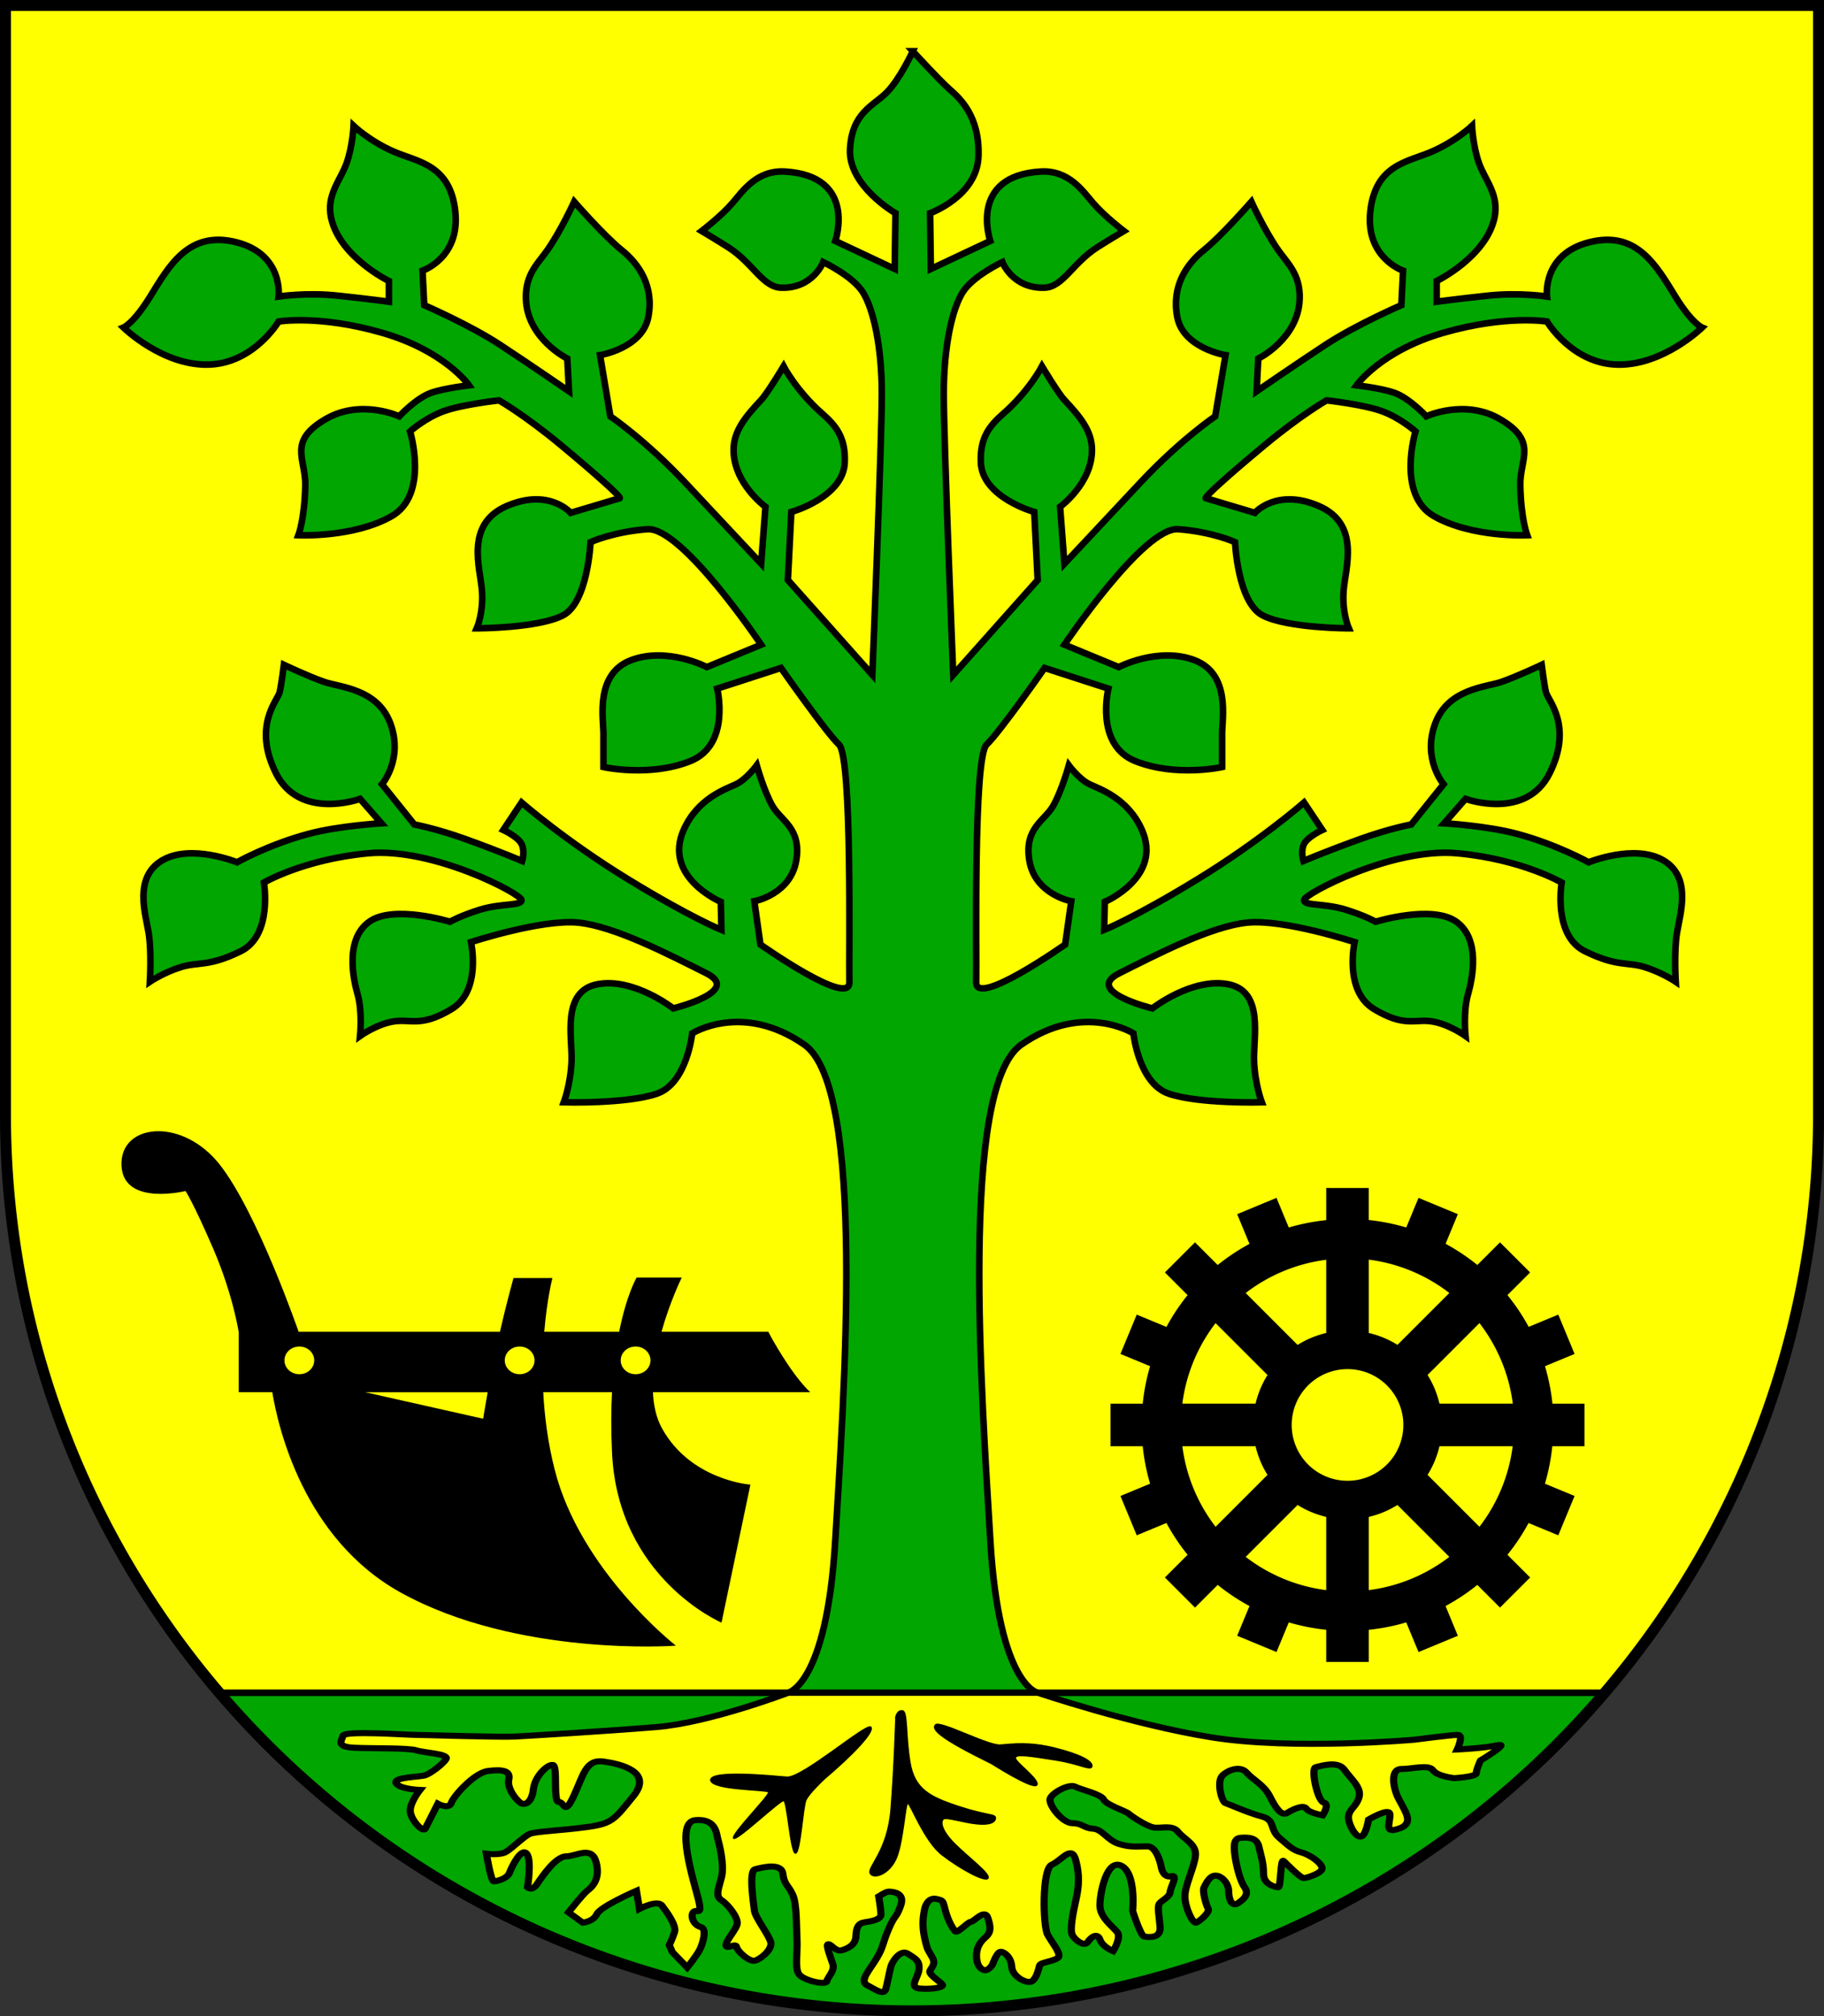
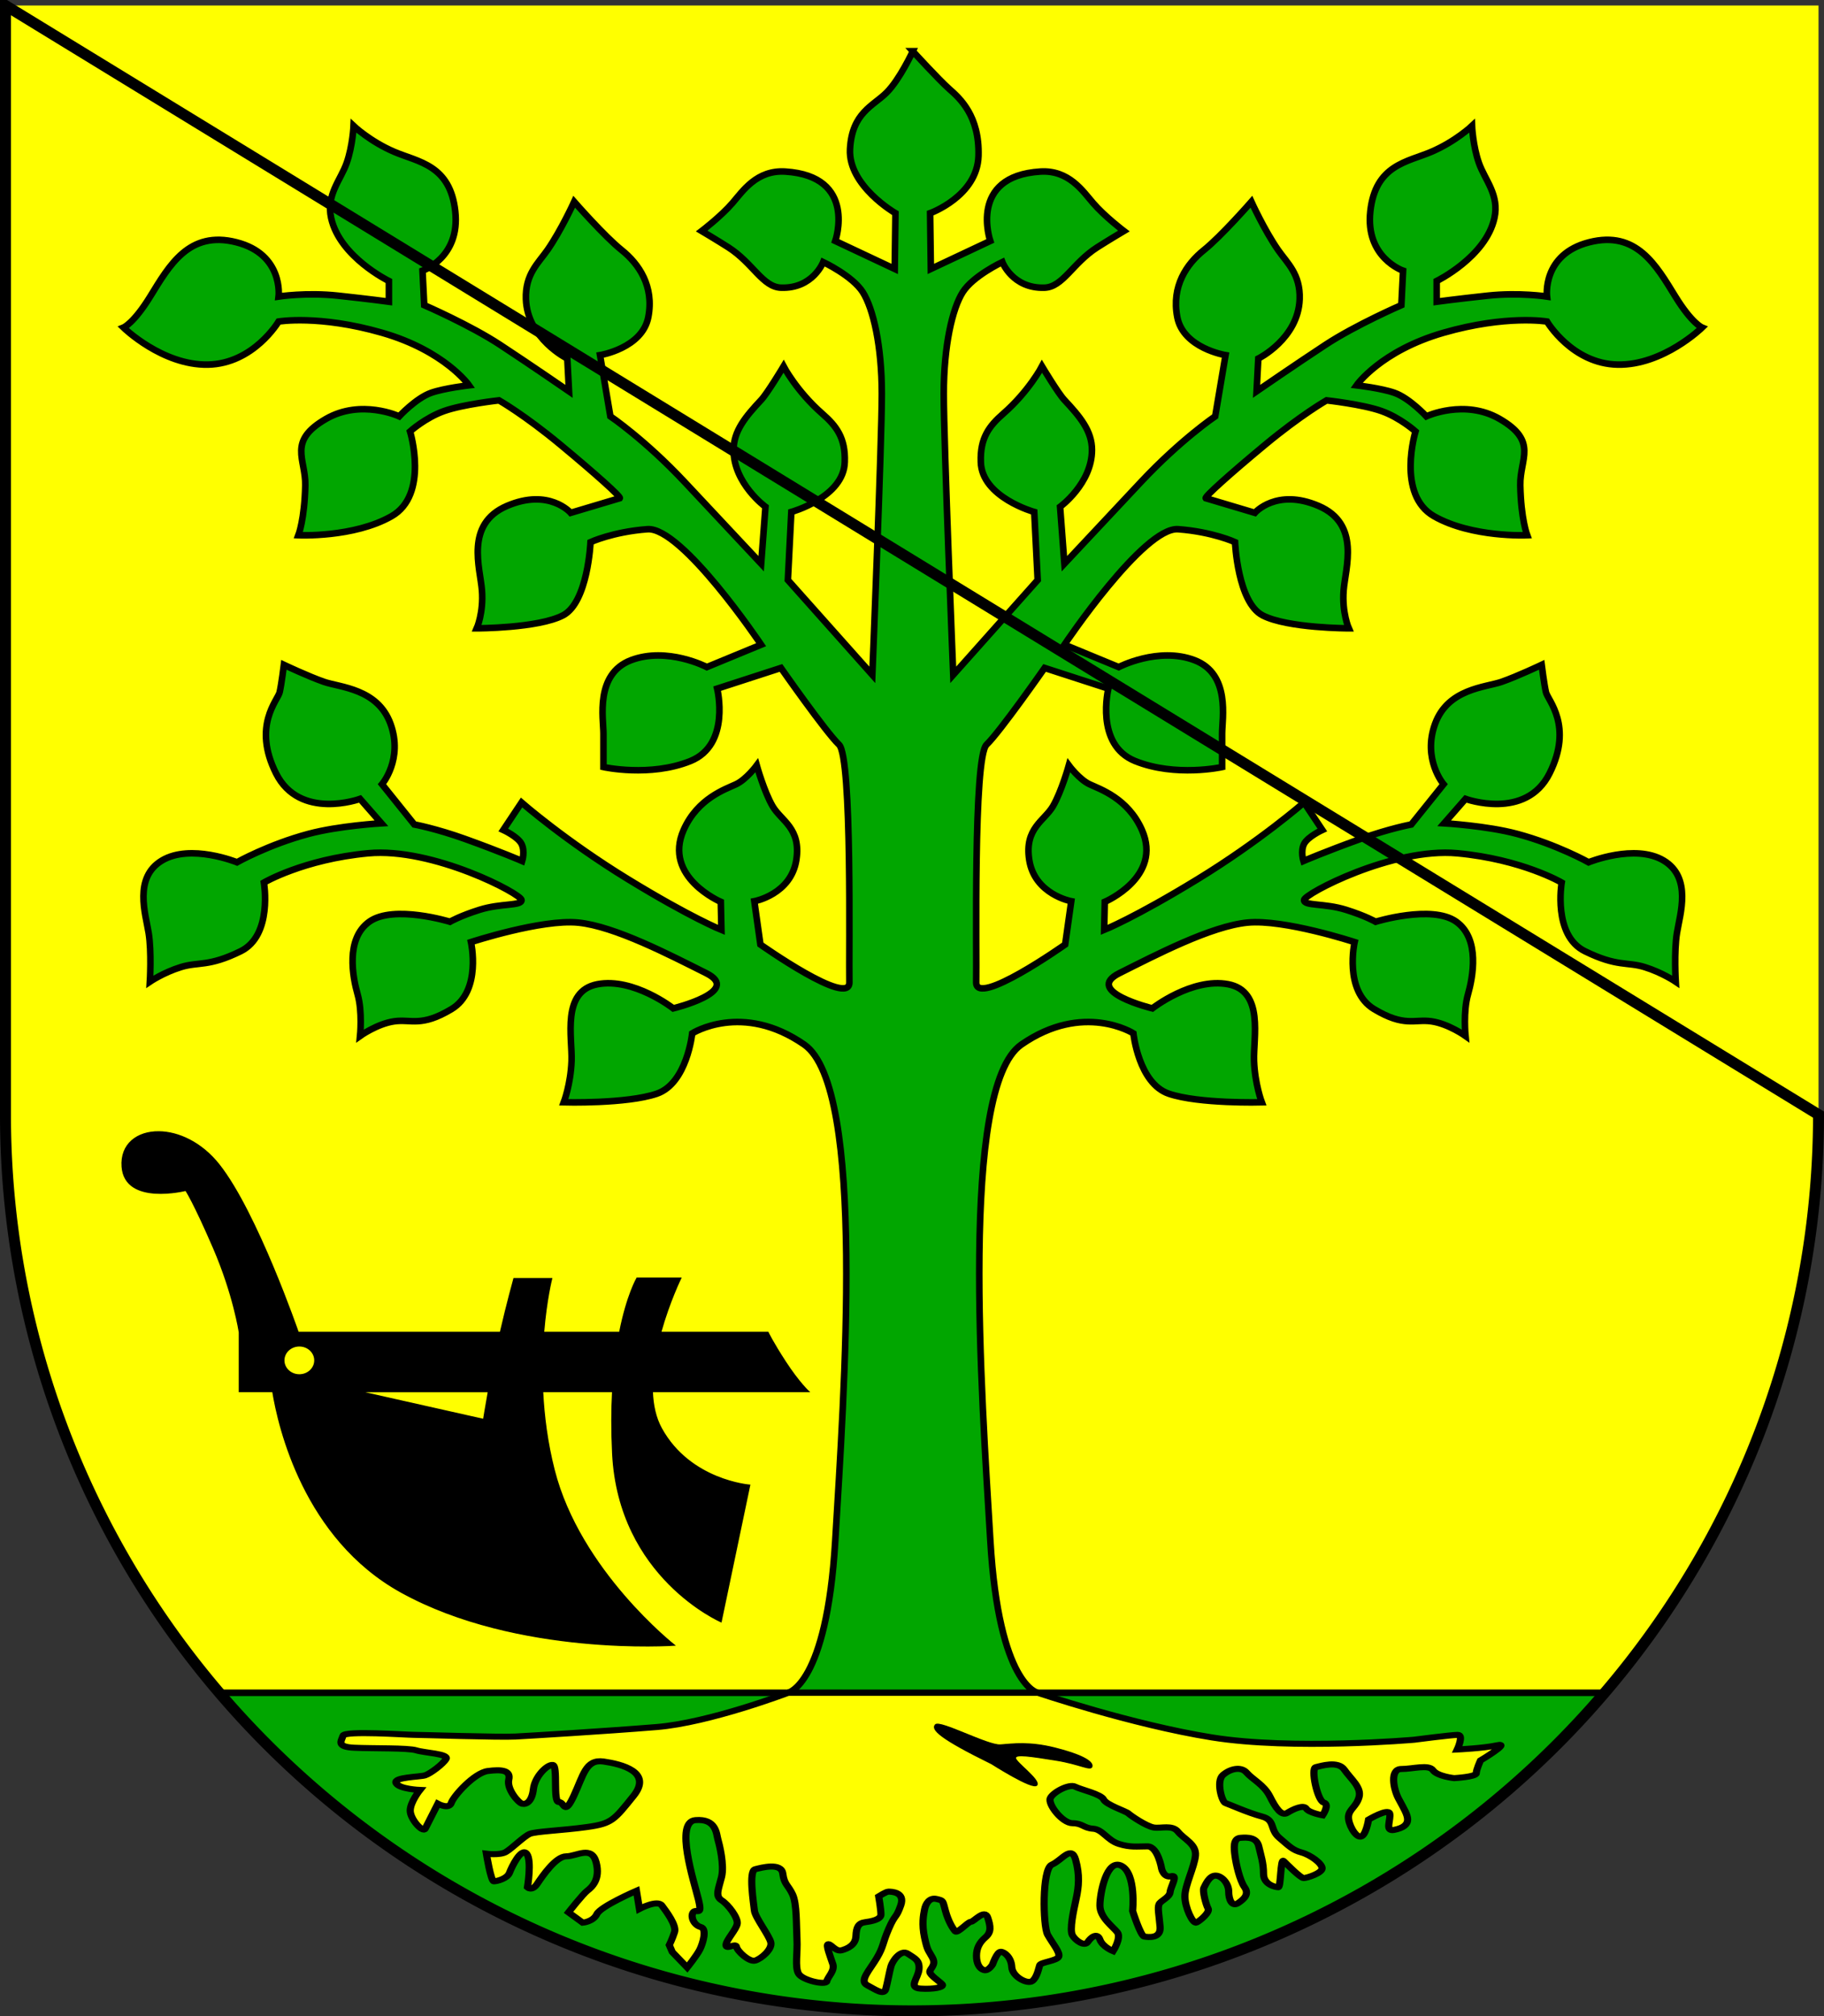
<svg xmlns="http://www.w3.org/2000/svg" xmlns:ns1="http://www.inkscape.org/namespaces/inkscape" xmlns:ns2="http://sodipodi.sourceforge.net/DTD/sodipodi-0.dtd" width="166.49mm" height="184.036mm" viewBox="0 0 166.49 184.036" version="1.1" id="svg4757" ns1:version="1.2.2 (732a01da63, 2022-12-09)" ns2:docname="DEU Hoisdorf COA.svg">
  <rect x="0" y="0" width="166.49" height="184.036" fill="#333333" stroke="none" />
  <ns2:namedview id="namedview4759" pagecolor="#ffffff" bordercolor="#666666" borderopacity="1.0" ns1:showpageshadow="2" ns1:pageopacity="0.0" ns1:pagecheckerboard="0" ns1:deskcolor="#d1d1d1" ns1:document-units="mm" showgrid="false" ns1:zoom="0.76955722" ns1:cx="315.11627" ns1:cy="348.90193" ns1:current-layer="layer1" />
  <defs id="defs4754" />
  <g ns1:label="Ebene 1" ns1:groupmode="layer" id="layer1" transform="translate(-510.755,-57.741)">
    <g id="g4699" transform="translate(489.861,-4.998)">
      <path id="path3340" style="fill:#ffff00;fill-opacity:1;stroke:none;stroke-width:1;stroke-linecap:round;stroke-dasharray:none" d="M 21.394,63.239 V 164.474 a 82.745,81.801 0 0 0 82.745,81.801 82.745,81.801 0 0 0 82.745,-81.8 82.745,81.801 0 0 0 0,-5.2e-4 V 63.239 Z" />
      <path id="path3355" style="fill:#01a600;fill-opacity:1;stroke:#000000;stroke-width:0.6;stroke-linecap:round;stroke-dasharray:none" d="m 40.935,217.244 a 82.745,81.801 0 0 0 63.203,29.031 82.745,81.801 0 0 0 63.203,-29.031 z" />
      <path id="path938" style="fill:#01a600;fill-opacity:1;stroke:#000000;stroke-width:0.6;stroke-linecap:round;stroke-dasharray:none" d="m 104.215,67.41 c 0,0 -1.173,2.559 -2.397,3.782 -1.224,1.224 -3.17,1.835 -3.337,5.172 -0.167,3.337 4.147,5.833 4.147,5.833 l -0.065,5.089 -5.425,-2.553 c 0,0 2.044,-5.918 -4.564,-6.334 -2.606,-0.164 -3.886,1.785 -4.812,2.859 -1.065,1.235 -2.818,2.568 -2.818,2.568 0,0 1.461,0.868 2.438,1.494 2.246,1.44 3.122,3.622 4.809,3.678 2.909,0.096 3.843,-2.34 3.843,-2.34 0,0 2.674,1.258 3.618,2.753 0.944,1.494 1.731,4.876 1.731,9.281 0,4.405 -0.866,25.641 -0.866,25.641 l -7.708,-8.652 0.315,-6.214 c 0,0 4.798,-1.337 4.877,-4.561 0.079,-2.202 -0.778,-3.297 -2.045,-4.405 -2.352,-2.057 -3.54,-4.326 -3.54,-4.326 0,0 -1.463,2.446 -2.045,3.068 -1.431,1.529 -2.517,2.832 -2.517,4.562 0,3.072 2.91,5.191 2.91,5.191 l -0.393,5.191 c 0,0 -3.382,-3.618 -7,-7.472 -3.618,-3.854 -6.764,-5.977 -6.764,-5.977 l -0.944,-5.585 c 0,0 3.854,-0.629 4.405,-3.461 0.551,-2.832 -0.865,-4.877 -2.438,-6.135 -1.573,-1.258 -4.326,-4.405 -4.326,-4.405 0,0 -1.18,2.596 -2.438,4.405 -0.826,1.187 -2.045,2.202 -1.966,4.483 0.125,3.616 3.775,5.427 3.775,5.427 l 0.157,2.989 c 0,0 -3.54,-2.439 -6.293,-4.248 -2.753,-1.809 -6.922,-3.618 -6.922,-3.618 l -0.157,-3.146 c 0,0 3.461,-1.18 2.989,-5.427 -0.472,-4.247 -3.382,-4.484 -5.585,-5.428 -2.202,-0.944 -3.697,-2.36 -3.697,-2.36 0,0 -0.078,1.809 -0.629,3.382 -0.551,1.573 -1.888,2.91 -1.416,5.034 0.789,3.553 5.27,5.742 5.27,5.742 v 1.888 c 0,0 -1.73,-0.236 -4.641,-0.55 -2.91,-0.315 -5.427,0.079 -5.427,0.079 0,0 0.471,-3.854 -3.855,-4.955 -4.326,-1.101 -6.114,2.113 -7.865,4.955 -1.514,2.458 -2.439,2.831 -2.439,2.831 0,0 3.54,3.461 7.709,3.382 4.169,-0.079 6.45,-3.933 6.45,-3.933 0,0 3.696,-0.629 9.438,1.023 5.742,1.652 7.944,4.798 7.944,4.798 0,0 -2.263,0.262 -3.47,0.69 -1.37,0.486 -2.902,2.142 -2.902,2.142 0,0 -3.484,-1.614 -6.685,0.236 -3.539,2.045 -1.84,3.644 -1.888,6.056 -0.061,3.096 -0.629,4.562 -0.629,4.562 0,0 5.034,0.236 8.495,-1.731 3.461,-1.966 1.697,-7.745 1.697,-7.745 0,0 1.39,-1.252 3.115,-1.863 1.724,-0.612 5.005,-0.973 5.005,-0.973 0,0 2.336,1.335 5.617,4.06 3.281,2.725 5.506,4.727 5.409,4.869 l -4.483,1.337 c 0,0 -1.966,-2.281 -5.82,-0.629 -3.854,1.652 -2.438,5.663 -2.281,7.708 0.157,2.045 -0.472,3.461 -0.472,3.461 0,0 5.585,5e-5 7.866,-1.18 2.281,-1.18 2.517,-6.685 2.517,-6.685 0,0 2.045,-0.944 5.191,-1.18 3.146,-0.236 10.382,10.539 10.382,10.539 l -4.955,2.045 c 0,0 -3.618,-1.888 -6.922,-0.629 -3.304,1.258 -2.517,5.348 -2.517,6.685 v 3.068 c 0,0 4.247,0.944 7.944,-0.55 3.697,-1.494 2.438,-6.607 2.438,-6.607 l 5.821,-1.888 c 0,0 4.075,5.831 5.299,6.999 1.224,1.168 0.89,19.355 0.946,21.691 0.056,2.336 -8.12,-3.448 -8.12,-3.448 l -0.557,-3.949 c 0,0 3.351,-0.618 3.838,-3.782 0.445,-2.892 -1.391,-3.559 -2.169,-4.894 -0.779,-1.335 -1.446,-3.726 -1.446,-3.726 0,0 -0.945,1.279 -1.891,1.724 -0.946,0.445 -3.504,1.279 -4.783,4.171 -1.903,4.302 3.393,6.563 3.393,6.563 l 0.056,2.558 c 0,0 -2.781,-1.112 -8.51,-4.616 -5.729,-3.504 -9.733,-7.008 -9.733,-7.008 l -1.668,2.503 c 0,0 1.334,0.612 1.668,1.28 0.334,0.667 0.056,1.557 0.056,1.557 0,0 -1.909,-0.827 -5.169,-2.002 -2.701,-0.973 -4.676,-1.335 -4.676,-1.335 l -2.948,-3.671 c 0,0 1.947,-2.28 0.779,-5.506 -1.168,-3.226 -4.617,-3.337 -6.063,-3.837 -1.446,-0.501 -3.671,-1.557 -3.671,-1.557 0,0 -0.222,1.78 -0.389,2.503 -0.167,0.723 -2.503,3.059 -0.334,7.397 2.169,4.338 7.675,2.336 7.675,2.336 l 1.947,2.225 c 0,0 -3.881,0.226 -6.647,0.966 -3.662,0.979 -6.534,2.594 -6.534,2.594 0,0 -4.227,-1.724 -6.841,-0.166 -2.614,1.557 -1.502,4.894 -1.224,6.618 0.278,1.724 0.111,4.449 0.111,4.449 0,0 1.224,-0.834 2.837,-1.335 1.613,-0.501 2.503,1.4e-4 5.451,-1.446 2.948,-1.446 2.124,-6.268 2.124,-6.268 0,0 3.618,-2.124 9.517,-2.674 5.899,-0.551 13.998,3.714 13.998,4.271 0,0.556 -1.845,0.265 -3.837,0.89 -1.79,0.562 -2.696,1.089 -2.696,1.089 0,0 -5.117,-1.576 -7.342,-0.019 -2.225,1.557 -1.53,5.103 -1.085,6.661 0.445,1.557 0.222,3.782 0.222,3.782 0,0 1.557,-1.112 3.115,-1.335 1.557,-0.222 2.447,0.556 5.228,-1.113 2.781,-1.669 1.78,-6.118 1.78,-6.118 0,0 6.452,-2.113 9.789,-1.78 3.337,0.334 8.343,2.948 11.68,4.616 3.337,1.669 -3.007,3.213 -3.007,3.213 0,0 -3.618,-2.832 -6.922,-2.202 -3.303,0.629 -2.281,4.877 -2.36,7.001 -0.079,2.124 -0.708,3.775 -0.708,3.775 0,0 5.742,0.157 8.495,-0.787 2.753,-0.944 3.225,-5.506 3.225,-5.506 0,0 4.562,-2.91 10.225,1.023 5.663,3.933 3.618,32.091 2.832,45.305 -0.787,13.214 -4.326,13.863 -4.326,13.863 h 11.405 11.405 c 0,0 -3.539,-0.649 -4.326,-13.863 -0.787,-13.214 -2.832,-41.372 2.831,-45.305 5.663,-3.933 10.225,-1.023 10.225,-1.023 0,0 0.472,4.562 3.225,5.506 2.753,0.944 8.495,0.787 8.495,0.787 0,0 -0.629,-1.652 -0.708,-3.775 -0.079,-2.124 0.944,-6.371 -2.36,-7.001 -3.304,-0.629 -6.922,2.202 -6.922,2.202 0,0 -6.344,-1.545 -3.007,-3.213 3.337,-1.669 8.343,-4.283 11.68,-4.616 3.337,-0.334 9.789,1.78 9.789,1.78 0,0 -1.001,4.449 1.78,6.118 2.781,1.669 3.671,0.89 5.228,1.113 1.557,0.222 3.115,1.335 3.115,1.335 0,0 -0.223,-2.225 0.222,-3.782 0.445,-1.557 1.139,-5.103 -1.085,-6.661 -2.225,-1.557 -7.341,0.019 -7.341,0.019 0,0 -0.907,-0.528 -2.697,-1.089 -1.993,-0.625 -3.837,-0.334 -3.837,-0.89 0,-0.556 8.099,-4.821 13.998,-4.271 5.899,0.551 9.517,2.674 9.517,2.674 0,0 -0.823,4.822 2.124,6.268 2.948,1.446 3.837,0.945 5.45,1.446 1.613,0.501 2.837,1.335 2.837,1.335 0,0 -0.167,-2.725 0.111,-4.449 0.278,-1.724 1.39,-5.061 -1.224,-6.618 -2.614,-1.557 -6.841,0.166 -6.841,0.166 0,0 -2.872,-1.614 -6.534,-2.594 -2.766,-0.74 -6.647,-0.966 -6.647,-0.966 l 1.947,-2.225 c 0,0 5.506,2.002 7.675,-2.336 2.169,-4.338 -0.166,-6.674 -0.333,-7.397 -0.167,-0.723 -0.39,-2.503 -0.39,-2.503 0,0 -2.225,1.056 -3.671,1.557 -1.446,0.501 -4.894,0.612 -6.062,3.837 -1.168,3.226 0.778,5.506 0.778,5.506 l -2.948,3.671 c 0,0 -1.975,0.361 -4.676,1.335 -3.26,1.175 -5.168,2.002 -5.168,2.002 0,0 -0.278,-0.89 0.055,-1.557 0.334,-0.667 1.669,-1.28 1.669,-1.28 l -1.669,-2.503 c 0,0 -4.004,3.504 -9.733,7.008 -5.729,3.504 -8.51,4.616 -8.51,4.616 l 0.055,-2.558 c 0,0 5.296,-2.261 3.393,-6.563 -1.279,-2.892 -3.838,-3.726 -4.783,-4.171 -0.945,-0.445 -1.891,-1.724 -1.891,-1.724 0,0 -0.667,2.392 -1.446,3.726 -0.779,1.335 -2.614,2.002 -2.169,4.894 0.487,3.164 3.837,3.782 3.837,3.782 l -0.556,3.949 c 0,0 -8.176,5.784 -8.12,3.448 0.056,-2.336 -0.278,-20.523 0.946,-21.691 1.224,-1.168 5.299,-6.999 5.299,-6.999 l 5.82,1.888 c 0,0 -1.259,5.112 2.438,6.607 3.697,1.494 7.944,0.55 7.944,0.55 v -3.068 c 0,-1.337 0.787,-5.427 -2.517,-6.685 -3.303,-1.258 -6.922,0.629 -6.922,0.629 l -4.955,-2.045 c 0,0 7.236,-10.775 10.382,-10.539 3.146,0.236 5.191,1.18 5.191,1.18 0,0 0.236,5.506 2.517,6.685 2.281,1.18 7.866,1.18 7.866,1.18 0,0 -0.63,-1.416 -0.472,-3.461 0.157,-2.045 1.573,-6.056 -2.281,-7.708 -3.854,-1.652 -5.82,0.629 -5.82,0.629 l -4.483,-1.337 c -0.097,-0.142 2.128,-2.144 5.409,-4.869 3.281,-2.725 5.617,-4.06 5.617,-4.06 0,0 3.282,0.361 5.006,0.973 1.724,0.612 3.115,1.863 3.115,1.863 0,0 -1.764,5.778 1.697,7.745 3.461,1.966 8.495,1.731 8.495,1.731 0,0 -0.568,-1.466 -0.629,-4.562 -0.048,-2.412 1.652,-4.011 -1.888,-6.056 -3.202,-1.85 -6.686,-0.236 -6.686,-0.236 0,0 -1.532,-1.656 -2.902,-2.142 -1.207,-0.428 -3.47,-0.69 -3.47,-0.69 0,0 2.202,-3.146 7.944,-4.798 5.742,-1.652 9.439,-1.023 9.439,-1.023 0,0 2.281,3.854 6.45,3.933 4.169,0.079 7.708,-3.382 7.708,-3.382 0,0 -0.924,-0.373 -2.438,-2.831 -1.751,-2.842 -3.54,-6.056 -7.866,-4.955 -4.326,1.101 -3.854,4.955 -3.854,4.955 0,0 -2.517,-0.393 -5.427,-0.079 -2.91,0.315 -4.641,0.55 -4.641,0.55 v -1.888 c 0,0 4.48,-2.189 5.269,-5.742 0.472,-2.124 -0.865,-3.461 -1.415,-5.034 -0.551,-1.573 -0.629,-3.382 -0.629,-3.382 0,0 -1.495,1.416 -3.697,2.36 -2.202,0.944 -5.112,1.18 -5.584,5.428 -0.472,4.247 2.988,5.427 2.988,5.427 l -0.157,3.146 c 0,0 -4.169,1.809 -6.922,3.618 -2.753,1.809 -6.293,4.248 -6.293,4.248 l 0.158,-2.989 c 0,0 3.651,-1.811 3.775,-5.427 0.079,-2.281 -1.141,-3.296 -1.966,-4.483 -1.258,-1.809 -2.439,-4.405 -2.439,-4.405 0,0 -2.753,3.146 -4.326,4.405 -1.573,1.258 -2.989,3.303 -2.438,6.135 0.551,2.832 4.404,3.461 4.404,3.461 l -0.944,5.585 c 0,0 -3.146,2.123 -6.764,5.977 -3.618,3.854 -7,7.472 -7,7.472 l -0.394,-5.191 c 0,0 2.91,-2.119 2.91,-5.191 0,-1.73 -1.086,-3.033 -2.517,-4.562 -0.581,-0.621 -2.045,-3.068 -2.045,-3.068 0,0 -1.187,2.269 -3.539,4.326 -1.267,1.108 -2.123,2.203 -2.045,4.405 0.079,3.225 4.876,4.561 4.876,4.561 l 0.315,6.214 -7.708,8.652 c 0,0 -0.865,-21.237 -0.865,-25.641 0,-4.405 0.786,-7.787 1.73,-9.281 0.944,-1.494 3.618,-2.753 3.618,-2.753 0,0 0.934,2.436 3.843,2.34 1.687,-0.056 2.563,-2.237 4.809,-3.678 0.978,-0.627 2.439,-1.494 2.439,-1.494 0,0 -1.754,-1.333 -2.818,-2.568 -0.926,-1.074 -2.205,-3.023 -4.811,-2.859 -6.608,0.417 -4.565,6.334 -4.565,6.334 l -5.424,2.553 -0.066,-5.089 c 0,0 4.304,-1.55 4.415,-5.221 0.111,-3.671 -1.724,-5.284 -2.67,-6.118 -0.946,-0.834 -3.332,-3.448 -3.332,-3.448 z" />
      <g id="g4682" transform="matrix(1.183,0,0,1,-19.182,0)" style="stroke-width:0.919">
        <path style="fill:#ffff00;stroke:#000000;stroke-width:0.552;stroke-linecap:round;stroke-dasharray:none" d="m 94.684,217.244 c 0,0 -6.059,2.734 -10.148,3.127 -4.089,0.393 -9.676,0.787 -10.886,0.865 -1.21,0.079 -7.372,-0.157 -7.891,-0.157 -0.518,0 -5.299,-0.393 -5.414,0.079 -0.115,0.472 -0.576,1.023 0.864,1.101 1.44,0.079 4.147,0 4.781,0.236 0.634,0.236 2.534,0.315 2.304,0.787 -0.23,0.472 -1.21,1.337 -1.613,1.494 -0.403,0.157 -2.477,0.157 -2.246,0.708 0.23,0.551 1.843,0.629 1.843,0.629 0,0 -0.749,1.101 -0.749,1.888 0,0.787 0.979,2.045 1.152,1.652 0.173,-0.393 0.979,-2.281 0.979,-2.281 0,0 0.864,0.551 1.037,-0.079 0.173,-0.629 1.786,-2.753 2.822,-2.91 1.037,-0.157 1.786,-0.079 1.613,0.787 -0.173,0.865 0.749,2.124 1.037,2.202 0.288,0.079 0.749,-0.157 0.864,-1.337 0.115,-1.18 1.094,-2.281 1.498,-2.202 0.403,0.079 0,3.382 0.461,3.382 0.461,0 0.403,1.337 1.152,-0.551 0.749,-1.888 0.922,-3.382 2.304,-3.146 1.382,0.236 3.801,0.944 2.304,3.146 -1.498,2.202 -1.67,2.517 -3.571,2.832 -1.901,0.315 -3.974,0.393 -4.435,0.629 -0.461,0.236 -1.382,1.337 -1.843,1.652 -0.461,0.315 -1.498,0.157 -1.498,0.157 0,0 0.346,2.517 0.576,2.517 0.23,0 1.037,-0.236 1.21,-0.787 0.173,-0.551 0.922,-2.36 1.325,-1.73 0.403,0.629 0.058,3.068 0.058,3.068 0,0 0.346,0.393 0.749,-0.315 0.403,-0.708 1.44,-2.517 2.246,-2.517 0.806,0 1.958,-1.022 2.304,0.551 0.346,1.573 -0.346,2.281 -0.691,2.596 -0.346,0.315 -1.44,1.966 -1.44,1.966 l 1.094,0.944 c 0,0 0.806,-0.079 1.094,-0.787 0.288,-0.708 3.053,-2.124 3.053,-2.124 l 0.23,1.652 c 0,0 1.382,-0.865 1.728,-0.315 0.346,0.551 1.152,1.809 0.979,2.438 -0.173,0.629 -0.403,1.18 -0.403,1.18 l 0.23,0.629 1.152,1.416 c 0,0 0.749,-1.101 0.979,-1.652 0.23,-0.551 0.576,-1.888 0.058,-2.045 -0.518,-0.157 -0.806,-0.944 -0.576,-1.337 0.23,-0.393 0.749,0.472 0.403,-1.18 -0.346,-1.652 -1.843,-7.079 -0.23,-7.236 1.613,-0.157 1.613,1.258 1.728,1.73 0.115,0.472 0.518,2.36 0.288,3.461 -0.23,1.101 -0.518,1.73 0,2.124 0.518,0.393 1.267,1.573 1.21,2.124 -0.058,0.551 -0.864,1.494 -0.864,1.966 0,0.472 0.749,-0.236 0.806,0.157 0.058,0.393 0.979,1.416 1.44,1.258 0.461,-0.157 1.325,-1.023 1.21,-1.652 -0.115,-0.629 -1.21,-2.281 -1.267,-2.91 -0.058,-0.629 -0.461,-3.618 0.058,-3.775 0.518,-0.157 2.016,-0.629 2.131,0.393 0.115,1.023 0.403,1.023 0.749,1.888 0.346,0.865 0.288,2.832 0.346,4.09 0.058,1.258 -0.173,2.517 0.115,3.146 0.288,0.629 2.131,1.101 2.189,0.708 0.058,-0.393 0.634,-0.944 0.461,-1.573 -0.173,-0.629 -0.576,-1.809 -0.346,-1.809 0.23,0 0.576,0.708 1.037,0.551 0.461,-0.157 1.066,-0.472 1.094,-1.298 0.029,-0.826 0.202,-1.18 0.691,-1.258 0.49,-0.079 1.238,-0.236 1.238,-0.708 0,-0.472 -0.173,-1.652 -0.173,-1.652 0,0 0.576,-0.433 0.749,-0.433 0.173,0 1.325,0 0.95,1.258 -0.374,1.258 -0.403,0.708 -0.922,2.124 -0.518,1.416 -0.374,1.573 -0.922,2.674 -0.547,1.101 -1.382,2.084 -0.749,2.478 0.634,0.393 1.296,0.983 1.44,0.354 0.144,-0.629 0.288,-1.612 0.403,-2.084 0.115,-0.472 0.749,-1.573 1.296,-1.141 0.547,0.433 0.922,0.59 0.864,1.416 -0.058,0.826 -0.864,1.691 0.115,1.77 0.979,0.079 1.872,-0.118 1.67,-0.393 -0.202,-0.275 -0.95,-0.826 -0.95,-1.14 0,-0.315 0.518,-0.59 0.202,-1.298 -0.317,-0.708 -0.374,-0.551 -0.605,-1.809 -0.23,-1.258 -0.086,-2.084 0,-2.596 0.086,-0.511 0.374,-1.101 0.922,-0.944 0.547,0.157 0.461,0.118 0.691,1.101 0.23,0.983 0.576,1.612 0.749,1.848 0.173,0.236 0.979,-0.865 1.21,-0.865 0.23,0 1.066,-1.219 1.296,-0.393 0.23,0.826 0.288,1.337 -0.173,1.809 -0.461,0.472 -0.691,0.983 -0.691,1.691 0,0.708 0.23,1.18 0.576,1.298 0.346,0.118 0.662,-0.511 0.662,-0.511 0,0 0.343,-1.159 0.628,-1.159 0.285,0 0.815,0.501 0.855,1.39 0.041,0.89 1.222,1.613 1.588,1.279 0.367,-0.334 0.489,-1.168 0.57,-1.446 0.081,-0.278 1.344,-0.389 1.466,-0.779 0.122,-0.389 -0.489,-1.224 -0.855,-2.002 -0.367,-0.779 -0.448,-6.007 0.326,-6.396 0.774,-0.389 1.507,-1.835 1.833,-0.445 0.326,1.39 0.244,2.447 0.041,3.559 -0.204,1.112 -0.529,2.836 -0.285,3.337 0.244,0.501 0.937,1.057 1.181,0.612 0.244,-0.445 0.733,-0.89 0.937,-0.222 0.204,0.667 1.018,1.057 1.018,1.057 0,0 0.652,-1.224 0.326,-1.724 -0.326,-0.501 -1.344,-1.335 -1.344,-2.447 0,-1.112 0.529,-4.338 1.67,-3.615 1.14,0.723 0.855,4.116 0.855,4.116 0,0 0.611,2.28 0.896,2.336 0.285,0.056 1.303,0.222 1.222,-0.89 -0.081,-1.112 -0.204,-1.724 -0.081,-2.058 0.122,-0.334 0.815,-0.612 0.855,-1.112 0.041,-0.501 0.652,-1.613 0.082,-1.446 -0.57,0.167 -0.733,-0.667 -0.733,-0.667 0,0 -0.285,-2.058 -1.1,-2.058 -0.815,0 -1.303,0.111 -2.199,-0.222 -0.896,-0.334 -1.263,-1.335 -1.996,-1.39 -0.733,-0.056 -0.815,-0.501 -1.588,-0.501 -0.774,0 -1.914,-1.724 -1.711,-2.28 0.204,-0.556 1.466,-1.335 1.914,-1.057 0.448,0.278 1.996,0.667 2.199,1.168 0.204,0.501 1.711,1.057 1.914,1.279 0.204,0.222 1.385,1.168 1.955,1.279 0.57,0.111 1.425,-0.278 1.873,0.389 0.448,0.667 1.425,1.112 1.344,2.169 -0.082,1.057 -0.815,2.725 -0.815,3.726 0,1.001 0.611,2.558 0.896,2.392 0.285,-0.167 1.059,-0.946 0.896,-1.279 -0.163,-0.334 -0.448,-1.613 -0.326,-1.891 0.122,-0.278 0.407,-1.112 0.896,-1.112 0.489,0 1.018,0.723 1.018,1.446 0,0.723 0.244,1.446 0.733,1.057 0.489,-0.389 0.855,-0.834 0.489,-1.446 -0.367,-0.612 -0.652,-2.113 -0.733,-2.836 -0.082,-0.723 -0.163,-1.613 0.407,-1.669 0.57,-0.056 1.263,-0.056 1.425,0.779 0.163,0.834 0.367,1.502 0.367,2.503 0,1.001 0.937,1.224 1.14,1.224 0.204,0 0.163,-2.67 0.407,-2.392 0.244,0.278 1.303,1.557 1.548,1.557 0.244,0 1.425,-0.445 1.425,-0.89 0,-0.445 -0.896,-1.224 -1.588,-1.446 -0.692,-0.222 -0.937,-0.556 -1.711,-1.335 -0.774,-0.779 -0.285,-1.613 -1.344,-1.947 -1.059,-0.334 -2.525,-1.112 -2.81,-1.224 -0.285,-0.111 -0.733,-2.002 -0.204,-2.558 0.529,-0.556 1.385,-0.834 1.833,-0.222 0.448,0.612 1.344,1.112 1.792,2.169 0.448,1.057 0.896,1.835 1.344,1.502 0.448,-0.334 1.263,-0.779 1.466,-0.389 0.204,0.389 1.263,0.612 1.263,0.612 0,0 0.57,-1.001 0.082,-1.168 -0.489,-0.167 -1.018,-3.115 -0.611,-3.226 0.407,-0.111 1.711,-0.612 2.199,0.222 0.489,0.834 1.344,1.613 1.14,2.503 -0.204,0.89 -0.774,1.112 -0.815,1.78 -0.041,0.667 0.529,1.891 0.937,1.835 0.407,-0.056 0.611,-1.557 0.611,-1.557 0,0 1.507,-1.057 1.629,-0.556 0.122,0.501 -0.407,1.669 0.326,1.502 0.733,-0.167 1.059,-0.501 1.059,-0.946 0,-0.445 -0.285,-1.001 -0.692,-1.891 -0.407,-0.89 -0.692,-2.725 0.204,-2.725 0.896,0 2.118,-0.445 2.444,0.111 0.326,0.556 1.629,0.723 1.629,0.723 0,0 1.711,-0.111 1.711,-0.445 0,-0.334 0.326,-1.168 0.326,-1.168 0,0 2.362,-1.669 1.303,-1.39 -1.059,0.278 -3.095,0.389 -3.095,0.389 0,0 0.529,-1.335 0.041,-1.335 -0.489,0 -3.38,0.445 -3.38,0.445 0,0 -9.363,0.968 -15.584,-0.212 -6.22,-1.18 -13.42,-4.071 -13.42,-4.071 z" id="path1156" ns2:nodetypes="csssscsssscsscssscssssssssscssscssssccsccsscccsssssssssssssssssssssssssscssssssssscssssssssssssscsssssssssssscssscscssscsssssssssssssssssssssssssssssssssssscsssssscsssssscscscscscc" />
-         <path style="fill:#000000;stroke:#000000;stroke-width:0.092;stroke-linecap:round;stroke-dasharray:none" d="m 97.467,225.129 c 2.189,-2.202 3.917,-4.326 3.6,-4.759 -0.317,-0.433 -5.299,4.68 -6.48,4.562 -1.181,-0.118 -5.904,-0.669 -5.875,0.275 0.029,0.944 4.32,0.865 4.464,1.101 0.144,0.236 -2.851,3.775 -2.707,4.208 0.144,0.433 3.629,-3.539 3.888,-3.421 0.259,0.118 0.518,4.759 0.893,4.798 0.374,0.039 0.576,-4.208 0.806,-4.837 0.23,-0.629 1.411,-1.927 1.411,-1.927 z" id="path918" />
-         <path style="fill:#000000;stroke:#000000;stroke-width:0.092;stroke-linecap:round;stroke-dasharray:none" d="m 102.996,219.427 c 0,0 -0.115,4.641 -0.374,8.455 -0.259,3.815 -1.814,5.231 -1.613,5.82 0.202,0.59 1.411,0.197 1.987,-1.258 0.576,-1.455 0.72,-5.113 0.922,-5.113 0.202,0 1.267,3.461 2.649,4.719 1.382,1.258 3.312,2.517 3.542,2.124 0.23,-0.393 -1.498,-1.888 -2.563,-3.146 -1.066,-1.258 -1.094,-2.006 -0.893,-2.242 0.202,-0.236 1.555,0.315 2.592,0.433 1.037,0.118 1.44,-0.157 1.44,-0.551 0,-0.393 -0.634,-0.197 -2.851,-1.062 -2.217,-0.865 -3.398,-1.573 -3.744,-4.011 -0.346,-2.438 -0.173,-4.641 -0.576,-4.719 -0.403,-0.079 -0.518,0.551 -0.518,0.551 z" id="path920" />
        <path style="fill:#000000;stroke:#000000;stroke-width:0.092;stroke-linecap:round;stroke-dasharray:none" d="m 110.39,223.723 c -3.971,-2.308 -4.663,-3.115 -4.337,-3.559 0.326,-0.445 4.052,1.919 5.009,1.835 0.957,-0.083 2.22,-0.306 4.195,0.278 1.975,0.584 2.932,1.196 2.871,1.669 -0.061,0.473 -0.876,-0.195 -2.81,-0.556 -1.935,-0.362 -3.095,-0.584 -3.095,-0.195 0,0.389 1.935,2.002 1.649,2.475 -0.285,0.473 -3.482,-1.947 -3.482,-1.947 z" id="path922" />
      </g>
-       <path id="path4671" style="fill:none;fill-opacity:1;stroke:#000000;stroke-width:1;stroke-linecap:round;stroke-dasharray:none" d="M 21.394,63.239 V 164.474 a 82.745,81.801 0 0 0 82.745,81.801 82.745,81.801 0 0 0 82.745,-81.8 82.745,81.801 0 0 0 0,-5.2e-4 V 63.239 Z" />
-       <path id="path2932" style="fill:#000000;fill-opacity:1;stroke:none;stroke-width:0.1;stroke-linecap:round;stroke-dasharray:none" d="m 141.948,171.168 v 2.936 a 18.807,18.807 0 0 0 -3.418,0.673 l -1.121,-2.706 -3.59,1.487 1.123,2.712 a 18.807,18.807 0 0 0 -2.901,1.93 l -2.07,-2.071 -2.748,2.748 2.071,2.071 a 18.807,18.807 0 0 0 -1.93,2.901 l -2.712,-1.123 -1.487,3.59 2.706,1.121 a 18.807,18.807 0 0 0 -0.673,3.418 h -2.936 v 3.886 h 2.936 a 18.807,18.807 0 0 0 0.673,3.418 l -2.706,1.121 1.487,3.59 2.712,-1.123 a 18.807,18.807 0 0 0 1.93,2.901 l -2.071,2.071 2.748,2.748 2.071,-2.071 a 18.807,18.807 0 0 0 2.901,1.93 l -1.124,2.712 3.59,1.487 1.121,-2.706 a 18.807,18.807 0 0 0 3.418,0.673 v 2.936 h 3.886 v -2.936 a 18.807,18.807 0 0 0 3.418,-0.673 l 1.121,2.706 3.59,-1.487 -1.123,-2.712 a 18.807,18.807 0 0 0 2.9,-1.93 l 2.071,2.071 2.748,-2.748 -2.071,-2.071 a 18.807,18.807 0 0 0 1.93,-2.901 l 2.712,1.123 1.487,-3.59 -2.706,-1.121 a 18.807,18.807 0 0 0 0.673,-3.418 h 2.936 v -3.886 h -2.923 a 18.807,18.807 0 0 0 -0.682,-3.42 l 2.702,-1.119 -1.487,-3.59 -2.702,1.119 a 18.807,18.807 0 0 0 -1.938,-2.899 l 2.069,-2.068 -2.748,-2.748 -2.068,2.068 a 18.807,18.807 0 0 0 -2.9,-1.937 l 1.119,-2.702 -3.59,-1.487 -1.12,2.702 a 18.807,18.807 0 0 0 -3.42,-0.681 v -2.923 z m 3.886,6.541 a 15.214,15.214 0 0 1 7.353,3.044 l -4.735,4.735 a 8.615,8.615 0 0 0 -2.618,-1.085 z m -3.886,0.011 v 6.684 a 8.615,8.615 0 0 0 -2.614,1.088 l -4.737,-4.737 a 15.214,15.214 0 0 1 7.351,-3.034 z m 13.987,5.78 a 15.214,15.214 0 0 1 3.044,7.353 h -6.695 a 8.615,8.615 0 0 0 -1.084,-2.618 z m -24.086,0.002 4.738,4.738 a 8.615,8.615 0 0 0 -1.088,2.614 h -6.684 a 15.214,15.214 0 0 1 3.034,-7.352 z m 12.043,4.199 a 5.096,5.096 0 0 1 5.096,5.096 5.096,5.096 0 0 1 -5.096,5.096 5.096,5.096 0 0 1 -5.096,-5.096 5.096,5.096 0 0 1 5.096,-5.096 z m -15.077,7.039 h 6.684 a 8.615,8.615 0 0 0 1.088,2.614 l -4.737,4.737 a 15.214,15.214 0 0 1 -3.034,-7.351 z m 23.469,0 h 6.684 a 15.214,15.214 0 0 1 -3.034,7.351 l -4.737,-4.737 a 8.615,8.615 0 0 0 1.088,-2.614 z m -12.95,5.362 a 8.615,8.615 0 0 0 2.614,1.088 v 6.684 a 15.214,15.214 0 0 1 -7.351,-3.034 z m 9.114,0 4.737,4.737 a 15.214,15.214 0 0 1 -7.351,3.034 v -6.684 a 8.615,8.615 0 0 0 2.614,-1.088 z" />
+       <path id="path4671" style="fill:none;fill-opacity:1;stroke:#000000;stroke-width:1;stroke-linecap:round;stroke-dasharray:none" d="M 21.394,63.239 V 164.474 a 82.745,81.801 0 0 0 82.745,81.801 82.745,81.801 0 0 0 82.745,-81.8 82.745,81.801 0 0 0 0,-5.2e-4 Z" />
      <g id="g3286" transform="matrix(1,0,0,0.931,-515.024,-43.514)" style="stroke-width:1.036">
        <path id="path3213" style="fill:#000000;fill-opacity:1;stroke:#000000;stroke-width:0.104;stroke-linecap:round;stroke-dasharray:none" d="m 550.429,225.08 c -1.988,-0.025 -3.521,1.217 -3.363,3.443 0.27,3.803 5.812,2.308 5.812,2.308 0,0 0.695,1.085 2.531,5.645 1.835,4.561 2.353,8.269 2.353,8.269 v 5.82 h 3.055 c 0.528,3.463 2.858,14.405 11.732,19.664 10.618,6.292 24.933,5.191 24.933,5.191 0,0 -8.648,-7.299 -10.984,-17.199 -0.633,-2.682 -0.937,-5.284 -1.047,-7.656 h 6.383 c -0.087,1.778 -0.099,3.787 0.004,6.044 0.556,12.18 9.9,16.518 9.9,16.518 l 2.614,-13.404 c 0,0 -5.451,-0.445 -8.065,-5.561 -0.536,-1.05 -0.777,-2.29 -0.822,-3.597 h 14.288 c 0,0 -0.906,-0.888 -2.148,-2.938 -1.176,-1.942 -1.585,-2.882 -1.585,-2.882 h -9.79 c 0.77,-2.982 1.836,-5.32 1.836,-5.32 h -4.004 c 0,0 -0.909,1.64 -1.584,5.32 h -6.938 c 0.248,-3.222 0.735,-5.27 0.735,-5.27 h -3.448 c 0,0 -0.62,2.389 -1.237,5.27 h -18.452 c 0,0 -3.782,-11.773 -7.23,-16.445 -1.616,-2.19 -3.726,-3.199 -5.48,-3.22 z m 18.393,25.486 h 11.67 c -0.269,1.608 -0.43,2.714 -0.43,2.714 z" />
-         <circle style="fill:#ffff00;fill-opacity:1;stroke:#ffff00;stroke-width:0.104;stroke-linecap:round;stroke-dasharray:none" id="path3221" cx="583.35" cy="247.495" r="1.307" />
-         <circle style="fill:#ffff00;fill-opacity:1;stroke:#ffff00;stroke-width:0.104;stroke-linecap:round;stroke-dasharray:none" id="circle3278" cx="593.933" cy="247.495" r="1.307" />
        <circle style="fill:#ffff00;fill-opacity:1;stroke:#ffff00;stroke-width:0.104;stroke-linecap:round;stroke-dasharray:none" id="circle3280" cx="563.241" cy="247.495" r="1.307" />
      </g>
    </g>
  </g>
</svg>